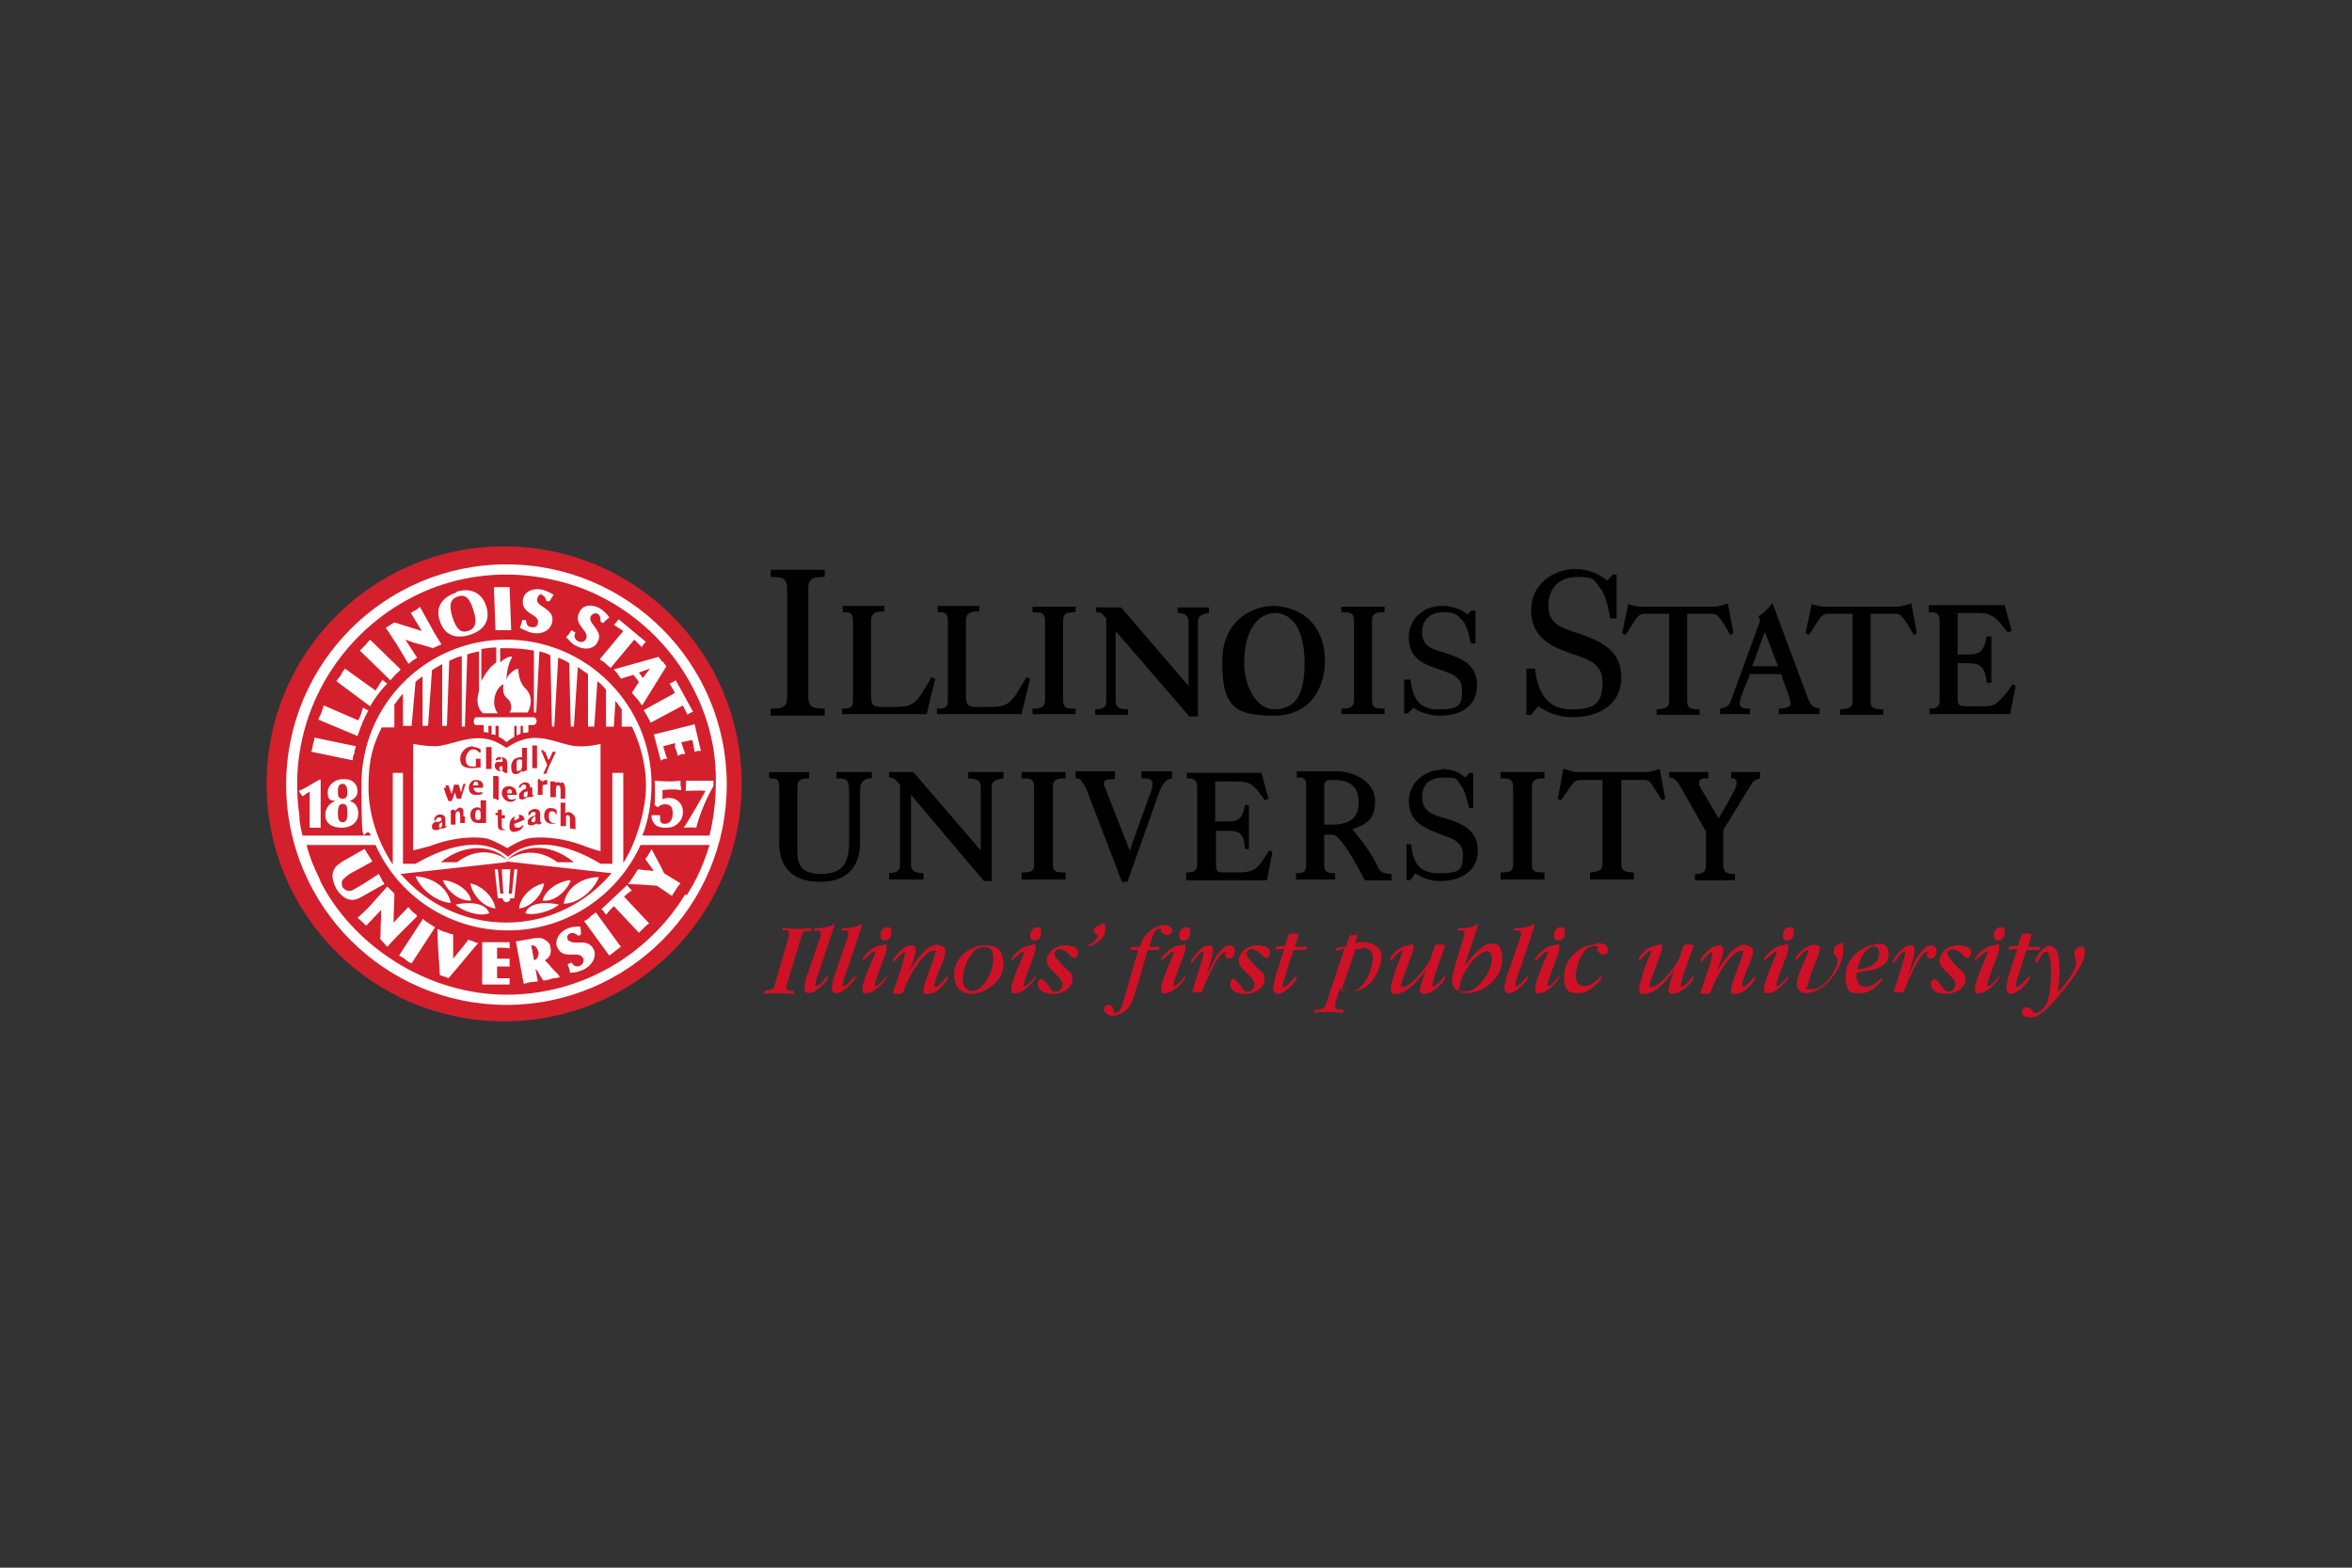
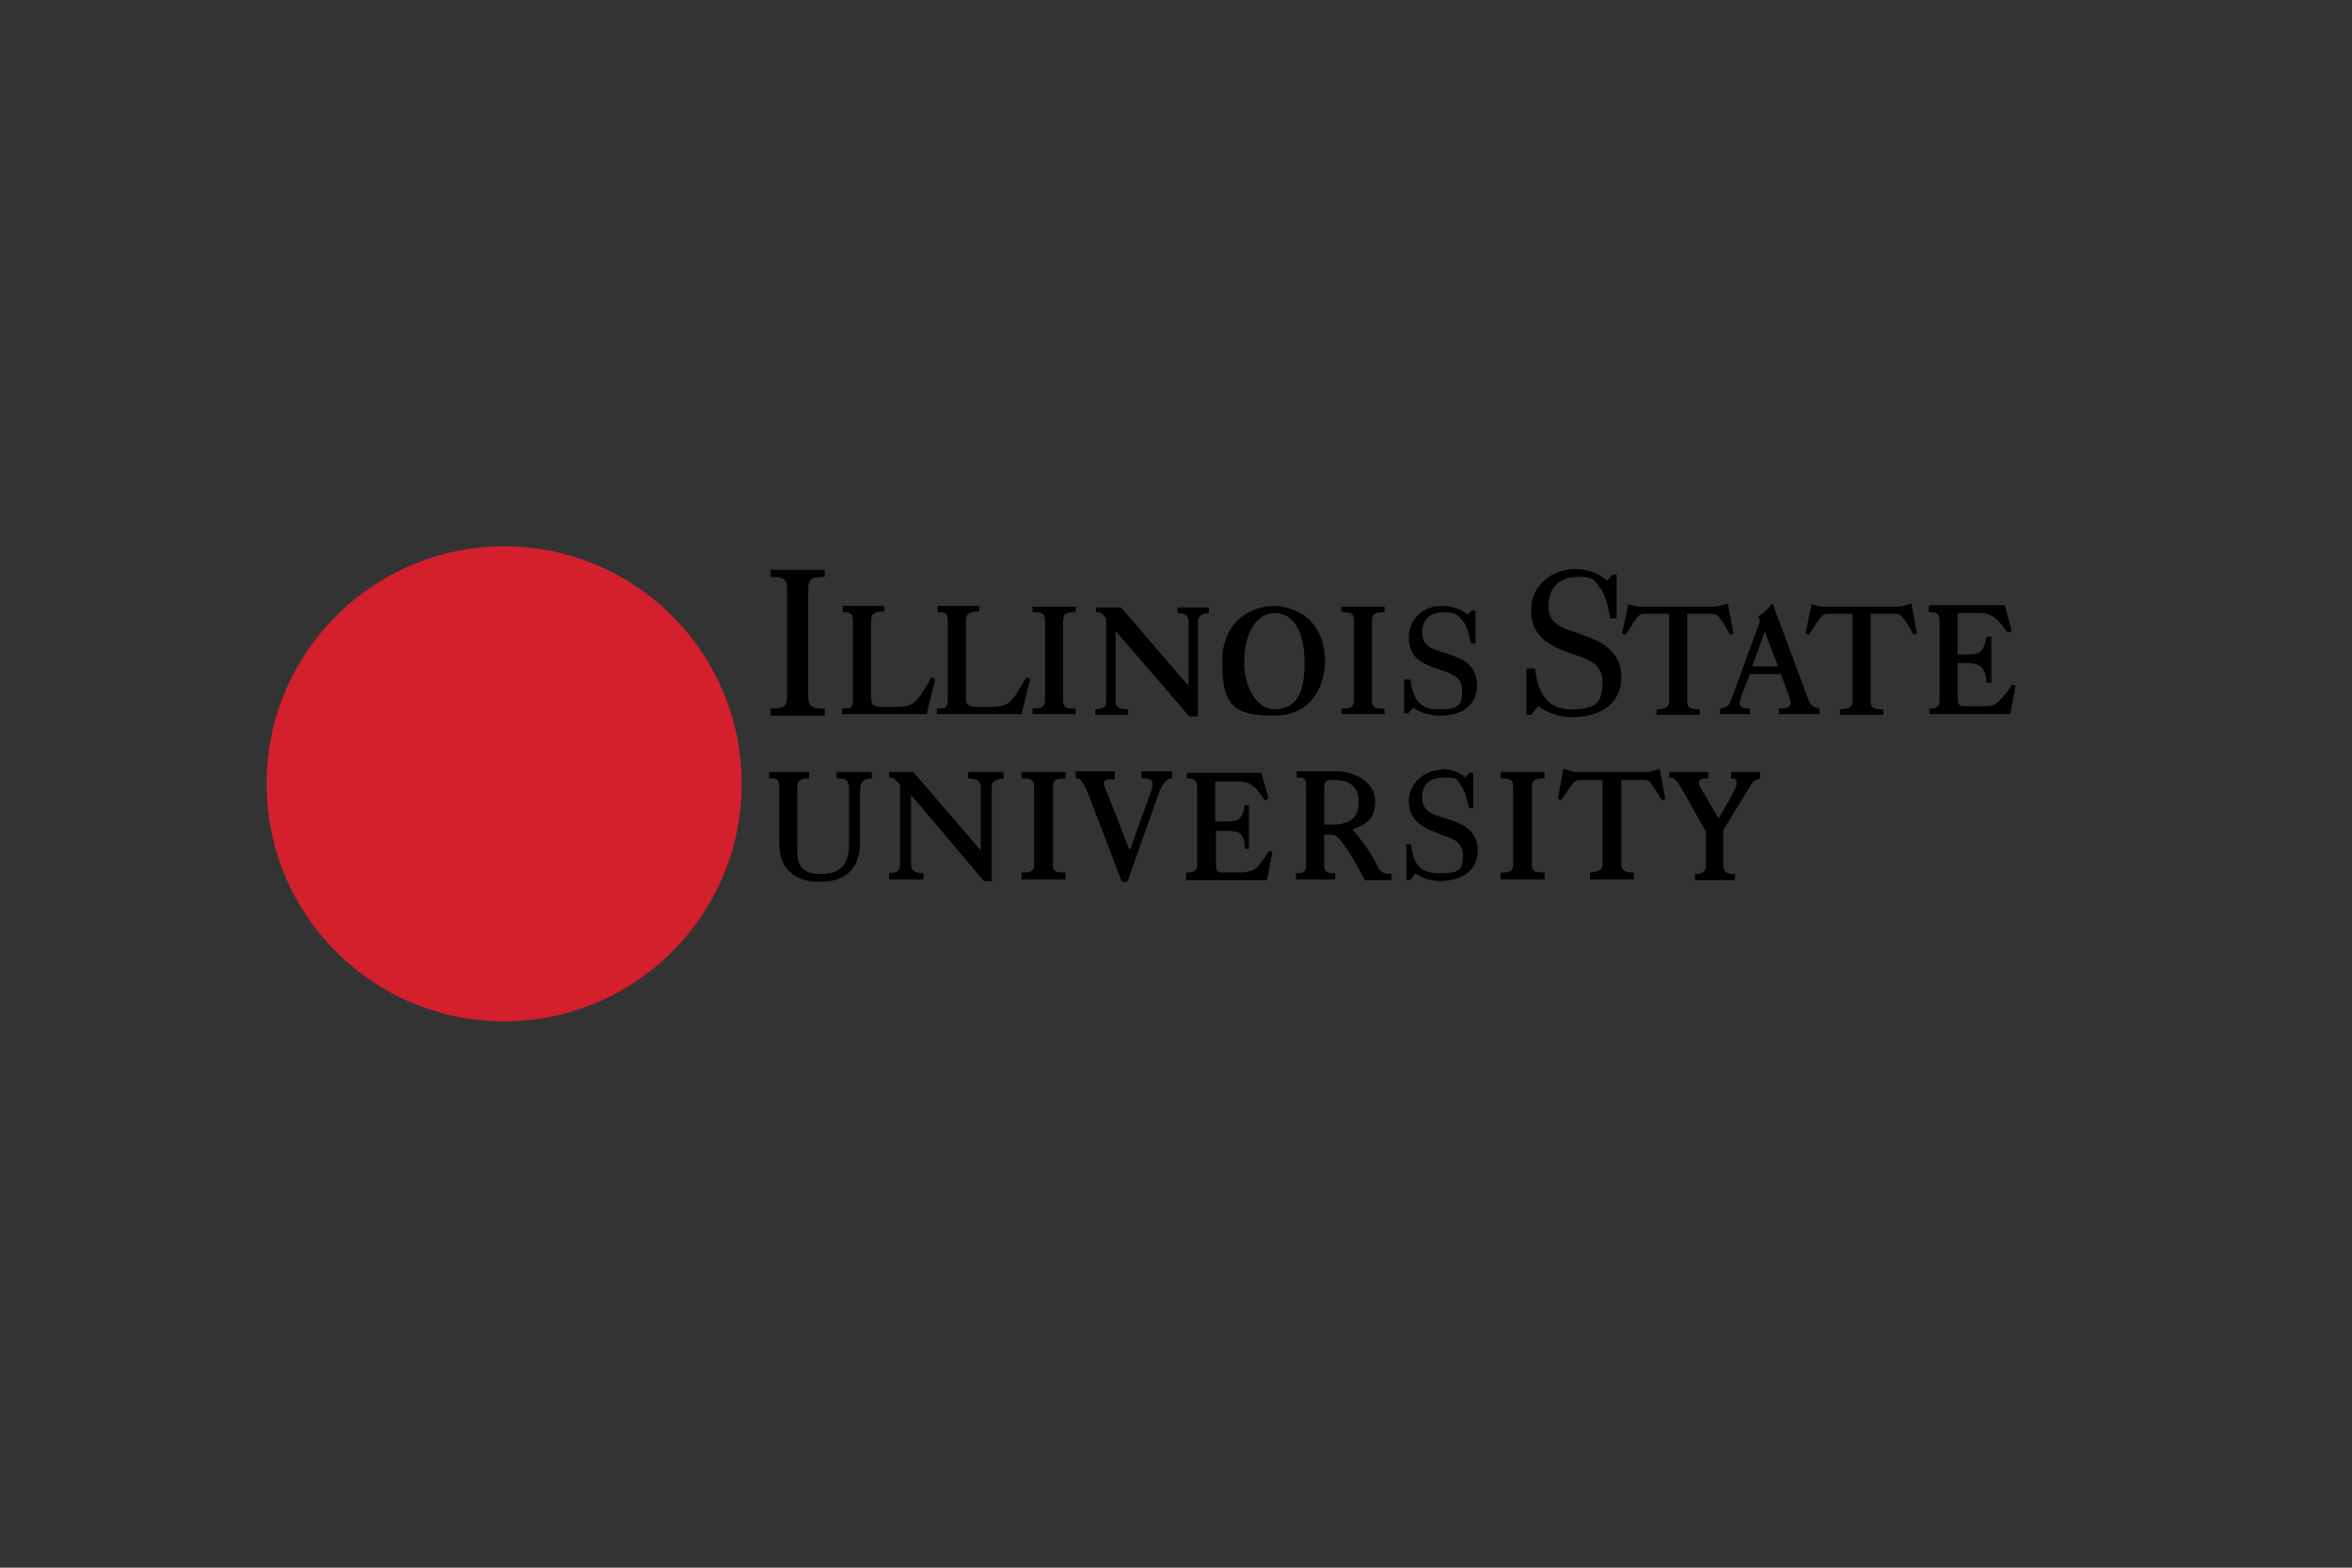
<svg xmlns="http://www.w3.org/2000/svg" id="Layer_1" viewBox="0 0 300 200">
  <rect x="0" y="0" width="300" height="200" fill="#333333" stroke="none" />
  <defs>
    <style>      .st0 {        fill: #ce1126;        fill-rule: evenodd;      }      .st1 {        fill: #d41f2d;      }      .st2 {        fill: #fff;      }    </style>
  </defs>
  <circle class="st1" cx="64.3" cy="100" r="30.3" />
-   <path class="st2" d="M84.5,84.5c0,0-.4-.6-.5-.7l-5.7,1.6c0,.1.5.5.5.6s.3.4.4.6c.5-.2,1-.3,1.6-.5l.7.9c-.4.6-.6.9-.9,1.4.2.2.5.6.7.8.2.2.4.6.6.8l3.1-5c0,0-.5-.6-.5-.7ZM82,86.5l-.5-.7,1.4-.5-.9,1.2ZM53.9,117.3l-3,4.6c.3.2.6.3.8.5s.5.4.8.5l3-4.6c-.3-.2-.5-.3-.8-.5-.3-.2-.6-.4-.8-.6ZM53.1,116.7s-.4-.3-.5-.4c0,0-.5-.5-.5-.6l-1.9,2c0-1.7.1-2,.1-3.7l-.9-.9c-.7.8-1.1,1.2-1.7,1.9-.5.6-1.1,1.2-2.1,2.1,0,0,.5.4.6.5,0,0,.4.4.5.5l1.9-2v1.2c-.1.8,0,1.6-.1,2.5l.9,1c.7-.8,1.3-1.4,1.8-1.9.6-.6,1.3-1.3,2-2ZM49,112.7c0,0-.3-.4-.3-.5,0,0-.3-.6-.4-.7l-2,1.3c-.4.2-1,.6-1.4.8-.4.1-.8.1-1.2-.4-.1-.3-.1-.4-.1-.6,0-.4.3-.5.6-.8.3-.3.9-.6,1.3-.8l2-1.1c-.1-.2-.4-.6-.5-.8s-.4-.6-.5-.8l-2.8,1.6c-.3.2-.6.4-.8.6-.7.8-.6,1.7,0,2.9.3.5.7.9,1.2,1.2,1,.5,1.7,0,2.4-.4l2.5-1.4ZM69,75.9c.4,0,.6.4.7.8h.4c.1-.2.4-.6.5-.8-.2-.2-1-.6-1.6-.7-1.2-.2-2.2.4-2.3,1.3-.3,1.9,2.2,1.8,1.9,3,0,.4-.4.6-.8.5-.4,0-.7-.3-.7-.9h-.5c0,.3-.2.7-.3,1,0,0,.6.3,1.1.5,1.4.5,2.7,0,3-1.1.5-1.8-1.8-2-1.9-2.9,0-.3.2-.9.7-.8ZM64,74.9c-.3,0-.6,0-1,0l.2,5.5c.3,0,.6,0,1,0,.3,0,.6,0,1,0l-.2-5.5c-.3,0-.6,0-1,0ZM81.8,82.6c0,0,.2-.3.3-.4,0,0,.2-.3.3-.3l-3.5-2.9c0,0-.2.3-.3.4-.1.1-.3.3-.3.3.5.4.5.3,1.2.8l-3,3.6c.2.2.5.3.7.5.2.2.4.4.7.6l3-3.6c.5.5.5.5,1,1ZM59.8,119.8c-.9,1.2-1.1,1.4-2,2.5,0-1.4,0-1.6,0-3.1-.2,0-.8-.2-1-.3-.2,0-.8-.3-1-.4,0,2,.2,3.9.3,5.9.1,0,.5.2.6.2.1,0,.5.2.5.2,1.4-1.6,2.5-3,3.8-4.5-.2,0-.5-.1-.6-.2-.1,0-.5-.2-.7-.2ZM75.3,78.8c0-.3.5-.7.9-.5.4.2.4.6.4,1l.3.2c.2-.2.5-.5.8-.7,0-.2-.7-.9-1.2-1.2-1.1-.6-2.2-.4-2.6.5-.9,1.7,1.5,2.4.8,3.5-.2.3-.5.4-1,.2-.3-.2-.6-.6-.3-1.1l-.5-.3c-.2.3-.4.6-.7.9,0,0,.5.5.8.8,1.2.9,2.6.8,3.1,0,1.1-1.5-1-2.4-.8-3.3ZM58.2,75.6c-1.9.6-2.7,2-2.1,3.6.5,1.7,1.9,2.4,3.8,1.8,1.9-.6,2.7-1.9,2.1-3.7-.5-1.6-1.9-2.4-3.8-1.8ZM59.7,80.5c-.9.3-1.5-.2-2-1.8-.5-1.6-.2-2.3.7-2.6.9-.3,1.5.1,2,1.8.5,1.6.2,2.3-.7,2.6ZM80.6,113.6c0,0-.2-.2-.3-.3,0,0-.3-.3-.3-.4l-3.3,3.1c0,0,.3.2.3.3,0,0,.2.3.3.4.4-.5.4-.5,1-1.1l3.2,3.4c.2-.2.4-.4.6-.6.2-.2.4-.4.7-.6l-3.2-3.4c.5-.5.5-.4,1.1-.9ZM91,99.6s-2.5,0-3.5,0c0,.2,0,.4,0,.6,0,.4-.1.8,0,.7,1,0,1.5-.1,2.5,0,0,0,0,0,0,0,0,0-2.5,4.4-2.8,4.7h0c.9-.1,1.6,0,1.6,0,.2-.8.9-3.1,2.2-5.3v-.7ZM85.5,101.8c-.3,0-.8,0-1,.2h0s0-1.2,0-1.2c0,0,1.3-.2,2.3,0,.2,0,0-.5,0-.6s0-.7,0-.6c-1.3.2-3.1,0-3.3,0,0,0,.1.9,0,3.1l.4.3c.2-.2.5-.4.9-.4s.6.1.8.3c.2.3.2.6.2.9,0,.7-.3,1.3-1,1.3s-.6-.5-.6-1.1h-1.1c0,.3,0,.6.3,1,.3.5,1,.6,1.4.6.7,0,1.2-.1,1.6-.5.5-.4.7-.9.7-1.5,0-.5-.1-.9-.5-1.3-.4-.4-.9-.5-1.2-.5ZM44.6,102.2h0c.5-.2,1-.6,1-1.2s-.2-1-.6-1.3c-.4-.3-.8-.3-1.3-.3-.9,0-1.9.7-1.9,1.7s.4,1,1,1.1h0c-.8.2-1.3,1-1.3,1.7s.2,1,.6,1.3c.4.3,1,.4,1.5.4,1.2,0,2.1-.7,2.1-1.8,0-.7-.3-1.5-1.2-1.6ZM43.7,100c.5,0,.6.6.6,1s0,.9-.6.9-.6-.5-.6-.9c0-.4,0-1,.6-1ZM43.7,104.9c-.6,0-.6-.7-.6-1.1s0-1.1.4-1.2c.3-.1.6,0,.7.2.1.2.1.8.1,1,0,.4,0,1.1-.6,1.1ZM81.3,111s-.2.4-.5.8c-.3.5-.7,1-.7,1,1.3,0,2.4.1,3.7.2l1.9,1.3c.1-.2.4-.6.5-.8.1-.2.4-.6.6-.8l-2.1-1.3c-.5-1.1-1-1.9-1.6-3.1,0,.1-.3.6-.4.7,0,.1-.3.5-.4.6l1.1,1.5c-.2,0-1.4-.1-2-.2ZM71.2,124.3c-.7-.6-1-1.1-1.7-1.8.6-.3.9-.9.7-1.7,0-.5-.6-.9-1.1-1.1-.4-.1-1.1,0-1.5.1l-1.8.3,1,5.4c.2,0,.7-.2.9-.2.2,0,.7-.1.9-.1l-.3-1.6h0c.3.3.4.5.6.9l.4.6c.3,0,1-.2,1.3-.3.4,0,.8-.1.8-.2,0,0-.3-.4-.3-.4ZM68.1,122.4c-.3-1.7-.4-1.8-.3-1.8.1,0,.5,0,.7.4,0,.1.2.4.2.5,0,.6-.2.9-.6,1ZM84.3,97c.1,0,.3-.1.4-.2.1,0,.3,0,.4,0-.2-.5-.3-.8-.5-1.6l1.5-.4v.6c.2.4.3.7.3,1,.1,0,.4-.1.5-.2,0,0,.4,0,.5,0-.1-.3-.2-.6-.3-.9l-.2-.6,1.4-.3c.2.8.2,1.1.3,1.5.1,0,.3-.1.4-.1,0,0,.3,0,.4,0l-.8-3.4-5.2,1.3.9,3.4ZM75.3,117c-.3.2-.5.4-.8.5l3.2,4.4c.3-.2.6-.4.8-.6.3-.2.5-.4.7-.5l-3.2-4.4c-.3.2-.5.4-.8.6ZM87.6,91.2c0,0,.7-.4.8-.4l-2.2-4c0,0-.7.4-.8.4,0,0,.7,1.2.7,1.2l-4,2.2c.2.3.7,1.2.9,1.6l4.1-2.2s.6,1.2.6,1.2ZM72.6,120.1c-.3-.3-.4-.8.1-1,.4-.2.7,0,1.1.3l.3-.2c0-.3,0-.7-.1-1-.2,0-1.2,0-1.7.3-1.1.5-1.6,1.6-1.2,2.4.8,1.7,2.8.2,3.3,1.4.1.3,0,.7-.4.9-.4.2-.8.1-1.1-.4l-.5.2c.1.4.3.7.3,1.1,0,0,.7,0,1.2-.2,1.4-.4,2.2-1.6,1.9-2.6-.7-1.8-2.6-.6-3.2-1.3ZM61.5,120.2v5.4c0,0,3.5,0,3.5,0,0-.1,0-.3,0-.4s0-.3,0-.4c-.5,0-.8,0-1.6,0v-1.5s.6,0,.6,0c.4,0,.7,0,1,0,0-.1,0-.4,0-.5s0-.4,0-.5c-.3,0-.6,0-1,0h-.6s0-1.4,0-1.4c.8,0,1.1,0,1.6.1,0-.1,0-.3,0-.4,0-.1,0-.3,0-.4h-3.5ZM45.2,96.1c0-.3.1-.6.2-.9l-5.3-1.1c0,.3-.1.6-.2.9,0,.3-.1.6-.2.9l5.3,1.1c0-.3,0-.6.2-.9ZM67,116.5c1.1.4,3.4-.3,4.3-1.1-1.4-.3-3.8-.4-4.3,1.1ZM72.8,112.3c-1.1,0-3.2,1-3.6,2.6,1.9.2,3.4-1.8,3.6-2.6ZM58.1,115.4c.9.9,3.2,1.6,4.3,1.1-.5-1.5-2.9-1.4-4.3-1.1ZM76.4,111.9c-1.9,0-4.1,1.1-4.5,3.4,2.3-.1,4-2.1,4.5-3.4ZM67,101c-.1,0-.2.2-.2.5,0,.1,0,.2.2.2.2,0,.3-.2.3-.4,0-.5,0-.4-.3-.2ZM54.7,108c3.2-1.3,6.3-1.3,7.5-1,1.2.4,2.5,1.2,2.5,1.2,0,0,1.4-.9,2.5-1.2,1.2-.3,4.3-.3,7.5,1,.8.3,1.9.6,1.9.6v-13.7s-1.5.4-2.9.3c-1.8,0-4.5-1.7-7.1-.8-1,.3-1.8.9-2,1-.2-.1-1-.7-2-1-2.6-.8-5.3.8-7.1.8-1.4,0-2.8-.3-2.8-.3v13.6s1.1-.3,1.9-.5ZM64.5,105.9c-.1,0-.3,0-.5,0-.4,0-.5-.3-.5-.7v-1.2h-.3c0-.2,0-.2,0-.3h.3s0-.4,0-.4c-.1,0,.5,0,.5,0v.7h.4c0,.2,0,.3,0,.4h-.4c0,0,0,.9,0,.9,0,.4.1.5.4.5v.2ZM66.8,104.6c-.6.3-.7.3-1.2.5,0,0-.1.5.4.5s.6-.3.7-.4v.3c-.2.3-.4.5-.9.6-.7.2-.9-.4-.8-.9,0-.5.3-1,1-1.2.7-.2.9.3.9.7ZM68.6,105.1c-.1,0-.3,0-.3,0,0,0,0,0,0,0,0,0-.2.2-.5.2-.5,0-.5-.2-.5-.4,0-.4.3-.6.7-.8,0,0,.2,0,.3-.1,0,0,0,0,0-.2,0-.2,0-.2-.3-.2-.3,0-.4.3-.4.4h-.2c0-.1,0-.2,0-.3,0-.1.4-.5.8-.5.4,0,.7.2.7.6h0c0,0,0,.9,0,.9,0,.1,0,.2.2.2h0c0,.1-.2.3-.5.3ZM71,105c-.1,0-.4.1-.6.1-.6,0-1-.4-1-1s.3-1.1.9-1c.3,0,.6.1.7.3v.5s-.1,0-.1,0c0-.1-.1-.4-.5-.4s-.4.4-.4.7c0,.4.2.7.5.8.2,0,.4,0,.5,0v.2ZM72.2,103.7c0,0,0,0,0,0s0-.1.3-.1c.3,0,.5.2.7.4.1.2.2.3.2.5v1.3c-.1,0-.2,0-.4-.1,0,0-.2,0-.3,0v-.9c0-.4,0-.8-.3-.8-.3,0-.2.3-.2.5v.9c-.1,0-.3,0-.4,0s-.2,0-.3,0v-3c.1,0,.2,0,.3,0,0,0,.2,0,.3,0,0,.2,0,1.2,0,1.3ZM71.7,99.8c.2,0,.4.4.4.9v1.2c0,0-.2,0-.3,0,0,0-.2,0-.3,0v-.9c0-.4,0-.8-.3-.8-.3,0-.3.4-.3.6v.9c-.1,0-.3,0-.4,0,0,0-.2,0-.3,0,0-.4,0-1.2,0-2,0,0,.2,0,.3,0,.2,0,0,0,.3,0v.2c.1-.1.3-.2.8,0ZM69.3,95.9c0,0,.3,0,.3,0,0,.3.3.9.3.9,0,.1,0,.2.2,0l.4-.9c0,0,.1,0,.1,0,0,0,.2,0,.3,0l-.5,1.1c-.3.6-.5,1-.7,1.7,0,0-.2,0-.2,0s-.2,0-.2,0l.5-1.1-.8-1.9c0,0,.3,0,.4,0ZM68.9,99.6c.1,0,.2,0,.3,0v.3c0,0,0,0,0,0,0-.2.2-.4.6-.4,0,.2,0,.4,0,.6h-.3c-.2,0-.2,0-.3.2,0,.1,0,.3,0,.4v.7c0,0-.2,0-.3,0-.1,0-.2,0-.3,0v-2c0,0,.2,0,.3,0ZM67.9,95.1c.1,0,.2,0,.3,0s.3,0,.3,0v2.9s-.2,0-.3,0-.2,0-.3,0v-2.9ZM67.9,100.5v.8c0,.3.2.1.2.1h0c0,.1-.1.3-.5.3-.2,0-.3,0-.4,0,0,0,0,0,0,0-.2.2-.3.2-.5.3-.3,0-.5,0-.5-.4,0-.4.1-.5.5-.8,0,0,.3-.2.4-.2,0,0,0-.1,0-.2,0-.2,0-.3-.3-.3-.3,0-.4.3-.4.4h-.2c0-.1,0-.2,0-.2,0-.1.3-.4.7-.5.5,0,.7.2.7.6ZM66.2,96.6c.1,0,.2,0,.4,0,0,0,0,0,0-.1v-1.1c.1,0,.2,0,.3,0,.1,0,.2,0,.3,0v2.9c-.1,0-.2,0-.3.1-.1,0-.2,0-.3.1v-.2c-.2.2-.4.3-.5.4-.2,0-.9.4-.9-.9,0-.6.4-1.1.8-1.1ZM65.9,101.4c-.7,0-1.2,0-1.2,0,0,0,0,.6.5.6.3,0,.5,0,.6-.2,0,0,0,0,0,0,0,.1,0,.2-.1.3,0,0-.3.2-.6.2-.6,0-1.1-.6-1.1-1.1,0-.6.4-.9.9-.9.6,0,1,.4,1,1ZM63.9,96.9c-.2,0-.4,0-.5.1h-.2c0-.3.4-.5.7-.4.7,0,.8.5.8.8v1c0,.1,0,.2.2.2,0,0,0,0,0,0-.3,0-.4,0-.5,0,0,0-.2-.1-.2-.2,0,0,0,0-.1,0,0,0-.1,0-.3,0-.3,0-.7-.3-.7-.7,0-.3.1-.4.3-.5.1,0,.3,0,.5,0,0,0,.2,0,.2,0,0,0,0-.1,0-.2,0-.2,0-.3-.2-.4ZM63,99c.1,0,.2,0,.3,0s.2,0,.3.1c0,1.3,0,1.6,0,3,0,0-.3-.1-.4-.2,0,0-.3,0-.3,0,0-1.4,0-1.6,0-2.9,0,0,0,0,0,0ZM59.3,104.2v.8c-.1,0-.2,0-.3,0-.1,0-.2,0-.3,0v-.7c0-.4,0-.8-.3-.8s-.3.4-.3.7v1c-.1,0-.2,0-.3,0-.1,0-.1,0-.3,0v-1.8s.1,0,.2-.1c0,0,.2,0,.3,0v.2c.4-.4.6-.6.9-.4.3.1.2.5.2,1ZM62,95.3c0,0,.2,0,.3,0s.2,0,.4,0c0,.9,0,2.2,0,2.8-.2,0-.2,0-.4,0,0,0-.2,0-.3,0,0-.6,0-2,0-2.9ZM62,102.2v2.8c-.2,0-.2,0-.3,0-.1,0-.2,0-.3,0,0,0,0,0,0,0,0,0,0,0,0,0,0,0-.2,0-.3,0-.3,0-1.1,0-1.1-1.1,0-.7.6-.9.8-.9s.4,0,.5.2c0,0,0,0,0,0v-1.1s0,0,.1,0c0,0,.2,0,.3,0,0,0,0,0,.3,0ZM61.6,100.5c-.4,0-.9,0-1.2,0,0,0,0,0,0,0,0,.3.2.5.5.6.2,0,.5,0,.6-.1v.3c-.2,0-.2.1-.4.1-.2,0-.4,0-.5,0-.6,0-.8-.5-.8-.9s.3-1,.9-1c.8,0,1,.5.9,1ZM60.4,95.3c.3,0,.6.1.9.3v.4c-.1,0-.1,0-.2,0-.1-.2-.4-.4-.8-.4s-.9.6-.9,1.3c0,.7.4.9.9.9s.3,0,.4-.1v-.9c0,0,.2,0,.3,0,.2,0,.2,0,.3,0v1.1c-.1,0-.7.1-1.1.1-1.1,0-1.5-.4-1.5-1.2,0-.9.8-1.6,1.6-1.6ZM56.8,100.2c.2,0,.3,0,.4,0l.4,1.1c0,0,0,0,0,0,.1-.4.2-.6.3-1.2,0,0,.2,0,.3,0,.2,0,.2,0,.3,0l.3,1s0,0,0,0c.1-.4.3-1.1.3-1.1,0,0,.1,0,.2,0,0,0,.1,0,.1,0-.2.5-.4,1.2-.6,1.9h-.5c0,.1-.3-.8-.3-.8,0,0,0,0,0,0-.1.4-.2.7-.4,1.1h-.4c-.2-.5-.4-1-.6-1.7,0,0,.1,0,.3,0ZM55.9,104.9s.3-.2.4-.2c0,0,0-.1,0-.2,0-.2,0-.2-.3-.2-.3,0-.4.2-.4.4h-.2c0-.1,0-.2,0-.3,0-.1.3-.5.7-.5.4,0,.7.2.7.6v.8c0,.3.2.1.2,0h0c0,.2-.1.3-.5.4-.2,0-.3,0-.4,0,0,0,0,0,0,0-.1.2-.3.2-.5.2-.3,0-.5-.1-.5-.4,0-.3,0-.5.6-.7ZM68,104.3c0,0-.2.2-.2.4,0,.1,0,.2.2.2.2,0,.3-.2.3-.4,0-.3,0-.4-.2-.3ZM60.1,114.9c-.3-1.6-2.5-2.6-3.6-2.6.2.8,1.7,2.7,3.6,2.6ZM57.5,115.2c-.5-2.3-2.7-3.3-4.5-3.4.5,1.3,2.3,3.2,4.5,3.4ZM63.2,115.9c-.3-1.7-2-3-3.2-3.2.2,1.3,1.5,3,3.2,3.2ZM64.1,114.6c0,.2.2.5.5.5s.5-.3.5-.5h.5l.4-3.7h-.4l-.3,3.1h-.4l.2-3.1h-1.1l.2,3.1h-.4l-.3-3.1h-.4l.4,3.7h.5ZM69.4,112.7c-1.3.2-3,1.5-3.2,3.2,1.7-.2,3-1.9,3.2-3.2ZM66.1,98.3c0,0,0,0,.2,0,.1,0,.2-.1.2-.2,0,0,.1-.3.1-.5,0-.2,0-.4,0-.5,0,0,0-.2-.2-.2-.1,0-.2,0-.3,0,0,0-.1.1-.2.2,0,.1,0,.2,0,.4,0,.3,0,.4,0,.7,0,.1,0,.2.2.2ZM56.1,105.6c.2,0,.3-.2.3-.4,0-.4,0-.4-.2-.2-.1,0-.2.2-.2.4,0,.1,0,.2.2.2ZM40.9,99.4c-.2,0-1.9,1.2-2.8,1.5h0c.1.2.5.7.5.7.3-.2.5-.4.9-.6v4.6c.2,0,.6,0,.7,0s.5,0,.7,0c0,0,0-6,0-6.1,0,0,0,0-.1,0ZM61.2,92.5h.5s0,.9,0,.9c.2,0,.4,0,.6.1v-.9h.4v1.1c.2,0,.4,0,.5.1v-1.2h.4v1.4c.7.3,1,.7,1,.7,0,0,.3-.3,1-.7v-1.4h.3v1.2c.2,0,.3-.1.5-.2v-1h.3v.9c.2,0,.4,0,.7-.1v-.9c0,0,.6,0,.6,0,.6,0,.6-1,0-1h-7.2c-.5,0-.5,1.1,0,1ZM46.3,90.3c-.3.8-.1.6-.6,1.6l-4.4-1.9c-.1.3-.2.6-.3.9-.1.3-.3.6-.4.9l5,2.1c.4-1.2.8-2.2,1.4-3.3,0,0-.2,0-.3-.1,0,0-.2-.1-.3-.2ZM65.9,104c-.3,0-.3.4-.3.5,0,.2,0,.2.2.1,0,0,.4-.2.4-.2,0-.3,0-.6-.3-.5ZM48.8,86.7c-.5.7-.3.5-.9,1.4l-3.9-2.8c-.2.3-.4.5-.5.8-.2.3-.4.5-.6.8l4.3,3.2c.6-1,1.3-2,2.2-2.9,0,0-.2-.1-.3-.2,0,0-.2-.2-.3-.2ZM46.6,82.3c-.2.2-.5.5-.7.7l3.9,3.8c.2-.2.4-.5.6-.7.2-.2.5-.4.7-.7l-3.9-3.8c-.2.2-.4.5-.6.7ZM63.9,97.7c0,0-.3.2-.2.4,0,.1.1.2.2.3.1,0,.2,0,.2-.3s0-.4-.2-.3ZM64.8,101.2h.5s0,0,0,0c0-.2,0-.5-.3-.5s-.3.3-.3.5c0,0,0,0,0,0ZM61,103.3c-.4,0-.4.6-.4.8s0,.5.4.5c.4,0,.3-.4.3-.7,0-.3,0-.6-.4-.6ZM60.4,100.2s0,0,0,0h.6s0,0,0,0c0-.1,0-.5-.3-.5s-.3.3-.4.5ZM53.6,77.4s-.4.3-.5.4c0,0-.6.3-.7.4l1.4,2.3c-1.6-.5-1.9-.6-3.5-1.1l-1.1.7c.6.8.9,1.4,1.4,2.1.6,1,.8,1.3,1.5,2.5,0,0,.5-.4.5-.4,0,0,.5-.3.6-.4l-1.5-2.3,1.1.4c.8.2,1.6.4,2.4.7l1.1-.5c-.8-1.3-1-1.6-1.3-2.2-.4-.7-.9-1.6-1.4-2.5ZM64.6,72c-15.5,0-28.1,12.6-28.1,28.1s12.6,28.1,28.1,28.1,28.1-12.6,28.1-28.1-12.6-28.1-28.1-28.1ZM87.4,114.1c-4.7,7.7-13.2,12.8-22.8,12.8s-19-5.7-23.5-14c0,0,0,0,0,0,0-.1-.2-.3-.2-.4,0,0,0-.1-.1-.2,0,0,0,0,0-.1-.7-1.4-1.3-2.8-1.7-4.4h8.8c2.9,6.5,9.4,10.9,16.9,10.9s14-4.5,16.9-10.9h8.8c-.7,2.3-1.6,4.4-2.9,6.4ZM50.3,89.9c.4-.5.7-1,1.1-1.4v4.1h1.1l.5-5.6h0c.3-.3.6-.5.9-.7v6.3h.7l.5-7.1c.4-.3.9-.5,1.3-.8v7.9h.6l.3-8.3c.5-.2,1-.5,1.6-.6v9h.4l.3-9.2c.5-.2,1-.3,1.5-.4v4.9c0,.3-.2.8-.2,1.3,0,.6.2,1.3.7,1.7h1.9c-.9-1.1-.4-3.2.7-3.7,0,.3-.2,1.3.5,1.8.5.4.7,1.3.3,1.8h2.3c.3-.5.9-2-.4-3.2-.8-.8-.8-2.4-.8-2.4-.4,0-1.4.8-1.5,1.4,0,0,0-1.7.7-2.8.2-.2-.5-.3-1.5.6v-1.8c.3,0,.6,0,1,0,1.1,0,2.2.1,3.3.3v7.9s.3,0,.3,0l.4-7.8c.5.1,1,.3,1.4.5l.2,9.1h.3l.5-8.8c.5.2,1,.4,1.4.7l.2,8.1h.4l.5-7.6c.4.3.9.6,1.3.9v6.7h.8l.4-5.8c.4.3.8.7,1.1,1.1v4.7h1l.2-3.3c.3.4.5.7.8,1.1v2.2s1.3,0,1.3,0c1.1,2.3,1.8,4.9,1.8,7.6s-1.1,7-2.9,9.8v-11.5h-1.4v11.6h-1.5c-1.6-1-7.7-4.4-11.8-.9-4.1-3.5-10.2,0-11.8.9h-1.6v-11.6h-1.3v11.7h0c-1.9-2.9-3.1-6.3-3.1-9.9s.6-5.4,1.7-7.6h1.6v-2.7ZM61.4,86.9v-4.1c.6-.1,1.3-.2,1.9-.2v1.9c-.2.2-.5.4-.7.6,0,0-.8.9-1.2,1.8ZM64.7,109.7s0,0,0,0c-.2-.1-3-2.3-6.4.3h-2.1c3.3-2.6,6.8-2.1,8.5-.3,1.8-1.8,5.2-2.4,8.5.3h-2.1c-3.4-2.5-6.2-.4-6.4-.3,0,0,0,0,0,0ZM64.6,109.9l13.4,1.5c-3.2,3.8-8,6.3-13.4,6.3s-10.2-2.4-13.5-6.2h0s13.5-1.5,13.5-1.5ZM81.9,106.7c.8-2,1.2-4.3,1.2-6.6,0-10.2-8.3-18.5-18.5-18.5s-18.5,8.2-18.5,18.5.4,4.6,1.2,6.5h-8.7c-.2-.7-.3-1.3-.4-2,0-.1,0-.2,0-.3,0,0,0-.1,0-.2-.2-1.3-.3-2.6-.3-4,0-10.9,6.6-20.3,15.9-24.5,3.3-1.5,7-2.3,10.8-2.3s8.1.9,11.6,2.6c5.6,2.7,10.1,7.3,12.7,12.9,1.6,3.4,2.5,7.2,2.4,11.2,0,2.3-.3,4.5-.8,6.6h-8.6Z" />
  <g>
-     <path class="st0" d="M106.2,118s0,0-.3.1c-.7.3-1.3.3-1.5.3-.4,0-.6,0-.6.2s0,.1.5.1c0,0,.4,0,.4.3s0,.3-.1.6l-1.5,4.4c-.2.4-.5,1.5-.5,2s.2.7.6.7c.9,0,2.4-1.6,2.4-2s0-.1-.1-.1,0,0-.1,0c-.2.3-.9,1.2-1.3,1.2s-.1,0-.1-.2c0-.3.4-1.6.6-2l1.8-5.4c0-.1,0-.1,0-.2,0-.1-.1-.1-.2-.1h0ZM109.7,118s0,0-.3.1c-.7.3-1.3.3-1.5.3-.4,0-.6,0-.6.2s0,.1.5.1c0,0,.4,0,.4.3s0,.3-.1.6l-1.5,4.4c-.2.4-.5,1.5-.5,2s.2.7.6.7c.9,0,2.4-1.6,2.4-2s0-.1-.1-.1,0,0-.1,0c-.2.3-.9,1.2-1.3,1.2s-.1,0-.1-.2c0-.3.4-1.6.6-2l1.8-5.4c0-.1,0-.1,0-.2,0-.1-.1-.1-.2-.1h0ZM148.6,118c-.8,0-1.7.5-2.2,1-.6.5-.8,1.2-1,1.8h-1c-.2,0-.2.3-.2.3,0,0,0,.1,0,.1h1c-.8,2.6-1,3.4-1.8,6.2-.2.6-.5,1.8-1,1.8s-.3-.3-.4-.4c0-.3-.2-.6-.6-.6s-.6.3-.6.6.5.8,1.1.8,1.1-.3,1.6-.6c.8-.7,1-1.1,2.4-6.1l.5-1.7h1.3c.1,0,.2-.3.2-.3s0-.1,0-.1h-1.3c.2-.7.6-2.3,1.2-2.3s.2.1.3.3c.3.5.7.5.8.5.3,0,.6-.2.6-.6s-.4-.7-1-.7h0ZM188.4,118c0,0-.1,0-.2,0-.5.3-1,.4-1.6.4s-.7,0-.7.2.1.1.2.1.4,0,.4,0c.2,0,.3.1.3.3s-.1.7-.2.9l-.9,2.9c-.2.7-.5,1.6-.5,2.2,0,1.4,1.2,1.7,1.8,1.7,2.2,0,4.6-1.9,4.6-4.2s-.8-2.1-1.6-2.1-2.1,1.4-3.2,2.8h0c.2-.6,1.7-5,1.7-5.2s0-.2-.1-.2h0ZM195.5,118s0,0-.3.1c-.7.3-1.3.3-1.5.3-.4,0-.6,0-.6.2s0,.1.5.1c0,0,.4,0,.4.3s0,.3-.1.6l-1.5,4.4c-.2.4-.5,1.5-.5,2s.2.7.6.7c.9,0,2.4-1.6,2.4-2s0-.1-.1-.1,0,0-.1,0c-.2.3-.9,1.2-1.3,1.2s-.1,0-.1-.2c0-.3.4-1.6.6-2l1.8-5.4c0-.1,0-.1,0-.2,0-.1-.1-.1-.2-.1h0ZM140.2,118.1c-.6,0-.7.6-.7.6,0,.2,0,.3.3.4.1.1.2.2.2.3,0,.3-.4.8-1.1,1.1,0,0-.1,0-.1.1s0,.1.2.1c.3,0,2-.9,2-2.1s-.3-.7-.7-.7h0ZM100.1,118.3c-.2,0-.3,0-.3.2s0,.2.4.2.4,0,.4.3,0,.4,0,.5l-1.8,6.2c-.1.5-.4.5-.6.6-.5,0-.7,0-.7.3s.2.2.2.2c.2,0,.7-.1,1.6-.1s1.5.1,1.8.1.2,0,.2-.2,0-.2-.4-.2c0,0-.6,0-.6-.4s0-.3.1-.5l1.8-6c.2-.7.4-.7,1-.7.2,0,.3,0,.3-.2s0-.2-.2-.2c-.3,0-.4.1-1.4.1s-1.6-.1-1.7-.1h0ZM113.1,118.3c-.5,0-.8.6-.8,1s.1.7.6.7.8-.5.8-1,0-.7-.5-.7ZM132.2,118.3c-.5,0-.8.6-.8,1s.1.7.6.7.8-.5.8-1,0-.7-.5-.7h0ZM151.2,118.3c-.5,0-.8.6-.8,1s.1.7.6.7.8-.5.8-1,0-.7-.5-.7ZM199,118.3c-.5,0-.8.6-.8,1s.1.7.6.7.8-.5.8-1,0-.7-.5-.7h0ZM228.2,118.3c-.5,0-.8.6-.8,1s.1.7.6.7.8-.5.8-1,0-.7-.5-.7h0ZM255.1,118.3c-.5,0-.8.6-.8,1s.1.7.6.7.8-.5.8-1,0-.7-.5-.7ZM165.4,119.1c-.2,0-.7,0-.9,0-.2,0-.5,1.3-.6,1.6h-.6c-.4,0-.6,0-.6.3s.1.1.3.1h.8c-.4,1.3-1,2.9-1.2,3.8,0,.3-.2.7-.2,1.1s.3.8.5.8c1.1,0,2.5-1.7,2.5-2.1s0-.1-.1-.1-.1,0-.2.1c-.4.6-1.1,1.2-1.3,1.2s-.2,0-.2-.2.2-.8.3-1.1c.6-2,.6-2,1.1-3.4h1.3c.1,0,.4,0,.4-.3s0-.1-.1-.1h-1.4c0,0,0-.2,0-.2l.2-.5c0-.1.2-.7.2-.8,0-.2-.1-.2-.3-.2h0ZM258.9,119.1c-.2,0-.7,0-.9,0-.2,0-.5,1.3-.6,1.6h-.6c-.4,0-.6,0-.6.3s.1.1.3.1h.8c-.4,1.3-1,2.9-1.2,3.8,0,.3-.2.7-.2,1.1s.3.8.5.8c1.1,0,2.5-1.7,2.5-2.1s0-.1-.1-.1-.1,0-.2.1c-.4.6-1.1,1.2-1.3,1.2s-.2,0-.2-.2.2-.8.3-1.1c.6-2,.6-2,1.1-3.4h1.3c.1,0,.4,0,.4-.3s0-.1-.1-.1h-1.4c0,0,0-.2,0-.2l.2-.5c0-.1.2-.7.2-.8,0-.2-.1-.2-.3-.2h0ZM173.2,119.3c-.9,0-.9,0-1,0,0,0-.2.4-.4,1.1v.3c-1.2.2-1.4.2-1.4.4s0,.1.1.1,0,0,.1,0c.1,0,.6-.1.9-.2l-2.3,6.9c-.2.6-.4.9-1,.9-.3,0-.6,0-.6.3s0,.1.1.1.6-.1,1.7-.1,1.7.1,1.7.1c.1,0,.3,0,.3-.2s-.2-.2-.6-.2c-.2,0-.5,0-.5-.4s0-.2,0-.4l.6-1.9c.2.2.5.4,1.3.4,2.8,0,4-3,4-4.5s-1.7-1.8-2.2-1.8-.9,0-1.2.1c0,0,.4-1,.4-1.2s0-.1-.2-.1h0ZM119.7,120.5c-1.6,0-2.8,2-3.7,3.4h0s.2-.5.2-.5c.2-.6.6-1.6.6-2.2s-.3-.6-.5-.6c-1.2,0-2.4,1.7-2.4,1.9s0,.2.1.2c.1,0,1-1.2,1.3-1.2s.1,0,.1.2c0,.8-1.5,4.8-1.5,4.9,0,.2.2.2.3.2.8,0,.9,0,1.1-.5.9-2.5,2.8-5,3.7-5s.3,0,.3.3c0,.4-1.5,3.9-1.5,4.6s0,.6.6.6c1.2,0,2.5-1.8,2.5-2s0-.2-.1-.2,0,0-.3.3c-.4.5-.9,1-1.1,1s-.2-.1-.2-.2c0-.4.4-1.5.8-2.4.4-1,.6-1.5.6-1.9,0-.8-.8-.8-1-.8h0ZM222.7,120.5c-1.6,0-2.8,2-3.7,3.4h0s.2-.5.2-.5c.2-.6.6-1.6.6-2.2s-.3-.6-.5-.6c-1.2,0-2.4,1.7-2.4,1.9s0,.2.1.2c.1,0,1-1.2,1.3-1.2s.1,0,.1.2c0,.8-1.5,4.8-1.5,4.9,0,.2.2.2.3.2.8,0,.9,0,1.1-.5.9-2.5,2.8-5,3.7-5s.3,0,.3.3c0,.4-1.5,3.9-1.5,4.6s0,.6.6.6c1.2,0,2.5-1.8,2.5-2s0-.2-.1-.2,0,0-.3.3c-.4.5-.9,1-1.1,1s-.2-.1-.2-.2c0-.4.4-1.5.8-2.4.4-1,.6-1.5.6-1.9,0-.8-.8-.8-.9-.8h0ZM231.5,120.5c-1.2,0-2.5,1.5-2.5,1.8s0,.1.1.1.2-.1.2-.1c.4-.5,1-1.1,1.2-1.1s.1,0,.1.2-.4,1-.5,1.3c-.7,1.6-.9,2.2-.9,2.9s.6,1.1,1.1,1.1c2.5,0,4.8-3.4,4.8-5.3s-.3-.9-.6-.9-.6.3-.6.8,0,.4.2.6c.2.3.3.4.3.6,0,1-1.6,3.7-3.2,3.7s-.6-.2-.6-.5c0-.8,1.5-4,1.5-4.6s0-.5-.6-.5h0ZM239.3,120.5c-1.4,0-3.9,1.5-3.9,4s1,2.2,2,2.2c1.4,0,2.7-1.6,2.7-1.8s0-.1-.1-.1,0,0-.4.3c-.8.8-1.5.8-1.7.8s-1.1-.1-1.1-1.4,0-.2,0-.4l1.6-.3c.5,0,2.5-.5,2.5-2s-.9-1.4-1.7-1.4h0ZM203.6,120.5c-2.3,0-4.1,2-4.1,4.1s.8,2.1,2,2.1,2.8-1.7,2.8-2,0-.1-.1-.1,0,0-.1,0c-.3.4-1.1,1.2-2,1.2s-1.1-.6-1.1-1.3c0-1.5,1-3.8,2.2-3.8s.4.2.5.4c0,.2.4.7.8.7s.6-.2.6-.6-.2-.9-1.5-.9h0ZM112.5,120.6c-1.2,0-2.5,1.5-2.5,1.8s0,.1.1.1,1.1-1.1,1.4-1.1.1.1.1.1c0,.1,0,.3-.2.6-.4,1-1.4,3.2-1.4,4s.1.6.6.6c1,0,2.5-1.7,2.5-2s0-.1-.1-.1-.1,0-.1.1c-.1.2-.9,1.1-1.2,1.1s-.1,0-.1-.2c0-.7,1.5-3.9,1.5-4.6s0-.5-.4-.5h0ZM131.5,120.6c-1.2,0-2.5,1.5-2.5,1.8s0,.1.1.1,1.1-1.1,1.4-1.1.1.1.1.1c0,.1,0,.3-.2.6-.4,1-1.4,3.2-1.4,4s.1.6.6.6c1,0,2.5-1.7,2.5-2s0-.1-.1-.1-.1,0-.1.1c-.1.2-.9,1.1-1.2,1.1s-.1,0-.1-.2c0-.7,1.5-3.9,1.5-4.6s0-.5-.4-.5ZM150.6,120.6c-1.2,0-2.5,1.5-2.5,1.8s0,.1.1.1,1.1-1.1,1.4-1.1.1.1.1.1c0,.1,0,.3-.2.6-.4,1-1.4,3.2-1.4,4s.1.6.6.6c1,0,2.5-1.7,2.5-2s0-.1-.1-.1-.1,0-.1.1c-.1.2-.9,1.1-1.2,1.1s-.1,0-.1-.2c0-.7,1.5-3.9,1.5-4.6s0-.5-.4-.5h0ZM198.3,120.6c-1.2,0-2.5,1.5-2.5,1.8s0,.1.1.1,1.1-1.1,1.4-1.1.1.1.1.1c0,.1,0,.3-.2.6-.4,1-1.4,3.2-1.4,4s.1.6.6.6c1,0,2.5-1.7,2.5-2s0-.1-.1-.1-.1,0-.1.1c-.1.2-.9,1.1-1.2,1.1s-.1,0-.1-.2c0-.7,1.5-3.9,1.5-4.6s0-.5-.4-.5h0ZM227.5,120.6c-1.2,0-2.5,1.5-2.5,1.8s0,.1.1.1,1.1-1.1,1.4-1.1.1.1.1.1c0,.1,0,.3-.2.6-.4,1-1.4,3.2-1.4,4s.1.6.6.6c1,0,2.5-1.7,2.5-2s0-.1-.1-.1-.1,0-.1.1c-.1.2-.9,1.1-1.2,1.1s-.1,0-.1-.2c0-.7,1.5-3.9,1.5-4.6s0-.5-.4-.5h0ZM254.4,120.6c-1.2,0-2.5,1.5-2.5,1.8s0,.1.1.1,1.1-1.1,1.4-1.1.1.1.1.1c0,.1,0,.3-.2.6-.4,1-1.4,3.2-1.4,4s.1.6.6.6c1,0,2.5-1.7,2.5-2s0-.1-.1-.1-.1,0-.1.1c-.1.2-.9,1.1-1.2,1.1s-.1,0-.1-.2c0-.7,1.5-3.9,1.5-4.6s0-.5-.4-.5h0ZM125.6,120.6c-2,0-3.9,1.7-3.9,3.6s1,2.6,2.3,2.6,4-1.4,4-3.7-1.3-2.5-2.4-2.5h0ZM135.9,120.6c-1.6,0-2.4,1.2-2.4,1.9s.3.9,1.1,1.7c.7.7.9,1,.9,1.4s-.3.9-.8.9-.5-.1-1-.8c-.4-.5-.6-.8-.9-.8s-.4.5-.4.7c0,1.1,1.6,1.2,1.9,1.2,1.4,0,2.5-.9,2.5-1.8s-.3-.9-.8-1.4c-1.1-1.1-1.5-1.6-1.5-2s.5-.5.6-.5c.6,0,1.1.4,1.3.7.2.2.4.4.7.4s.4-.6.4-.8c0-.5-.7-.8-1.6-.8h0ZM154.2,120.6c-1,0-2.3,1.8-2.3,2.1s0,.1.1.1c.1,0,.3-.3.4-.4.3-.5.8-1,1-1s.1.2.1.2c0,.6-1.4,4.6-1.4,4.8s0,.2.6.2.5,0,.6-.1c.1-.2,2-5,2.9-5s.1,0,.1.2v.2c0,.3.3.4.5.4.5,0,.7-.6.7-1s-.3-.7-.7-.7c-1,0-2.2,2.2-2.2,2.4l-.4.8c0,.1-.2.4-.3.6h0c.1-.4.8-2.4.8-3.1s-.2-.7-.5-.7h0ZM160.4,120.6c-1.6,0-2.4,1.2-2.4,1.9s.3.9,1.1,1.7c.7.7.9,1,.9,1.4s-.3.9-.8.9-.5-.1-1-.8c-.4-.5-.6-.8-.9-.8s-.4.5-.4.7c0,1.1,1.6,1.2,1.9,1.2,1.4,0,2.5-.9,2.5-1.8s-.3-.9-.8-1.4c-1.1-1.1-1.5-1.6-1.5-2s.5-.5.6-.5c.6,0,1.1.4,1.3.7.2.2.4.4.7.4s.4-.6.4-.8c0-.5-.7-.8-1.6-.8h0ZM179.8,120.6c-1.3,0-2.5,1.4-2.5,1.8s0,.1.1.1.1,0,.2-.1c.4-.6,1-1.1,1.2-1.1s.1,0,.1.1-.9,2.2-1,2.6c0,.3-.5,1.5-.5,2.1s0,.7.6.7c1.9,0,3.9-3.1,3.9-3.2h0c-.3.9-.8,2.3-.8,2.7s.3.5.5.5c1.1,0,2.7-1.5,2.7-2.1s0-.1-.1-.1,0,0-.1.1c-.7,1-1.3,1.2-1.3,1.2s-.1,0-.1-.2c0-.8,1.6-4.8,1.6-5s-.1-.2-.2-.2h-.8c-.3,0-.3.2-.4.5-.4,1.4-.7,1.9-1.1,2.4-1,1.4-2.2,2.5-2.8,2.5s-.3,0-.3-.2c0-.5,1.6-4.2,1.6-4.8s-.2-.4-.5-.4h0ZM211.5,120.6c-1.3,0-2.5,1.4-2.5,1.8s0,.1.1.1.1,0,.2-.1c.4-.6,1-1.1,1.2-1.1s.1,0,.1.1-.9,2.2-1,2.6c0,.3-.5,1.5-.5,2.1s0,.7.6.7c1.9,0,3.9-3.1,3.9-3.2h0c-.3.9-.8,2.3-.8,2.7s.3.5.5.5c1.1,0,2.7-1.5,2.7-2.1s0-.1-.1-.1,0,0-.1.1c-.7,1-1.3,1.2-1.3,1.2s-.1,0-.1-.2c0-.8,1.6-4.8,1.6-5s-.1-.2-.2-.2h-.8c-.3,0-.3.2-.4.5-.4,1.4-.7,1.9-1.1,2.4-1,1.4-2.2,2.5-2.8,2.5s-.3,0-.3-.2c0-.5,1.6-4.2,1.6-4.8s-.2-.4-.5-.4h0ZM243.7,120.6c-1,0-2.3,1.8-2.3,2.1s0,.1.1.1c.1,0,.3-.3.4-.4.3-.5.8-1,1-1s.1.2.1.2c0,.6-1.4,4.6-1.4,4.8s0,.2.6.2.5,0,.6-.1c.1-.2,2-5,2.9-5s.1,0,.1.2v.2c0,.3.3.4.5.4.5,0,.7-.6.7-1s-.3-.7-.7-.7c-1,0-2.2,2.2-2.2,2.4l-.4.8c0,.1-.2.4-.3.6h0c.1-.4.8-2.4.8-3.1s-.2-.7-.5-.7h0ZM249.8,120.6c-1.6,0-2.4,1.2-2.4,1.9s.3.9,1.1,1.7c.7.7.9,1,.9,1.4s-.3.9-.8.9-.5-.1-1-.8c-.4-.5-.6-.8-.9-.8s-.4.5-.4.7c0,1.1,1.6,1.2,1.9,1.2,1.4,0,2.5-.9,2.5-1.8s-.3-.9-.8-1.4c-1.1-1.1-1.5-1.6-1.5-2s.5-.5.6-.5c.6,0,1.1.4,1.3.7.2.2.4.4.7.4s.4-.6.4-.8c0-.5-.7-.8-1.6-.8h0ZM261.7,120.6c-1.3,0-2.1,1.8-2.1,2s0,.2.1.2c0,0,.1,0,.2-.1.4-.7.7-1.3,1.1-1.3.6,0,.6,2.4.6,2.7,0,2.4-.3,3.4-.6,4-.4.7-.9,1.1-1.3,1.1s-.2,0-.4-.2c-.3-.3-.5-.5-.8-.5s-.6.2-.6.6.3.7,1,.7,1.5,0,4.3-3.5c1.8-2.2,2.7-3.7,2.7-4.7s-.1-.8-.6-.8-.7.5-.7.8,0,.2.1.6c0,.2.1.4.1.6,0,1.1-1.5,2.9-2.3,3.8h0c0-.6.2-1.5.2-2.7,0-2.8-.6-3.1-1.1-3.1h0ZM125.6,120.8c.9,0,1.1.8,1.1,1.5,0,1-.5,2.5-1.4,3.5-.2.2-.6.6-1.4.6s-1.1-.9-1.1-1.4c0-1.5,1-4.2,2.7-4.2h0ZM239.1,120.8c.6,0,.6.6.6.7,0,1.8-1.9,2.1-2.8,2.2.3-1.5,1.2-3,2.2-3ZM173.7,120.9c.6,0,1.4.1,1.4,1.3s-1,4.3-2.9,4.3-.9-.3-.9-.6,0-.4.2-.7l1.4-4.1c.2,0,.5,0,.8,0h0ZM189.6,121.3c.5,0,.7.5.7,1,0,1.4-1.6,4.2-3.4,4.2s-.7,0-.7-.7c0-1.3,2.1-4.4,3.4-4.4h0Z" />
    <path d="M201,72.6c-3,0-5.7,2-5.7,5.2s2,4.5,4.9,5.5c1.9.7,4.2,1.1,4.2,3.7s-.8,3.5-4,3.5-4.3-2.4-4.6-5.2h-1.1v5.9h.6l.9-1.1c1.3.9,2.8,1.4,4.3,1.4,3.2,0,6.3-1.4,6.3-5.1s-3.1-4.8-5.8-5.7c-1.8-.6-3.5-1.1-3.5-3.4s1.4-3.7,3.7-3.7,2.1.4,2.8,1.3c.9,1,1.1,2.7,1.4,4h.8v-5.6h-.5l-.7.8c-1.1-1-2.6-1.5-4.1-1.5h0ZM98.3,72.7v.9c1.4,0,2.1.1,2.1,1.5v13.8c0,1.4-.7,1.5-2.1,1.5v.9h6.9v-.9c-1.4,0-2.1-.1-2.1-1.5v-13.8c0-1.4.7-1.5,2.1-1.5v-.9s-6.9,0-6.9,0ZM207.7,77l-.8,3.8.4.2c.6-.7.9-1.5,1.5-2.2.4-.5.7-.5,1.3-.5h2.8v11.1c0,.8-.3,1-1.6,1.1v.7h5.5v-.7c-1.4,0-1.6-.3-1.6-1.1v-11.1h2.8c.7,0,.9,0,1.3.5.6.7.9,1.4,1.4,2.2l.4-.2-.7-3.8c-.5.1-1.2.4-1.8.4h-9.3c-.6,0-1.3-.2-1.8-.4h0ZM231.1,77l-.8,3.8.4.2c.6-.7.9-1.5,1.5-2.2.4-.5.7-.5,1.3-.5h2.8v11.1c0,.8-.3,1-1.6,1.1v.7h5.5v-.7c-1.4,0-1.6-.3-1.6-1.1v-11.1h2.8c.7,0,.9,0,1.3.5.6.7.9,1.4,1.4,2.2l.4-.2-.7-3.8c-.5.1-1.2.4-1.8.4h-9.3c-.6,0-1.3-.2-1.8-.4h0ZM226,77c-.4.6-1.1,1.3-1.7,1.6l.2.6-3.8,10.4c-.2.5-.7.7-1.3.8v.7h3.8v-.7c-.5,0-1.3,0-1.3-.7s1.1-3,1.3-3.7h4c.2.9,1.2,3.1,1.2,3.7s-.9.7-1.5.7v.7h5.2v-.7c-1-.2-1.2-.5-1.6-1.6l-4.4-11.8h0ZM162.5,77.3c-2.5,0-6.6,1.6-6.6,7.1s1.3,6.9,6.6,6.9,6.5-4.5,6.5-6.9c0-5.5-4-7.1-6.6-7.1h0ZM183.9,77.3c-2.3,0-4.2,1.6-4.2,4s1.4,3.3,3.6,4c1.5.6,3.2.8,3.2,2.8s-.5,2.4-3.1,2.4-3.2-1.7-3.5-3.8h-.8v4.3h.5l.7-.7c1,.7,2.2,1,3.4,1,2.5,0,4.7-1.1,4.7-3.9s-2.2-3.5-4.4-4.2c-1.4-.4-2.6-.8-2.6-2.5s1.1-2.6,2.7-2.6,1.8.4,2.4,1c.7.8.9,2,1.1,3h.6v-4.2h-.5l-.5.5c-.8-.7-2.1-1.1-3.2-1.1h0ZM107.5,77.4v.7c.8,0,1.3,0,1.3,1.1v10.1c0,1-.3,1.1-1.4,1.1v.7h10.8l1.1-4.5-.5-.2c-.4.8-.9,1.5-1.3,2.2-.6.8-1,1.3-2,1.5-.8.1-1.6.1-2.3.1-1.8,0-2.1,0-2.1-1.6v-9.3c0-1,.4-1.3,1.7-1.3v-.7h-5.3,0ZM119.6,77.4v.7c.8,0,1.3,0,1.3,1.1v10.1c0,1-.3,1.1-1.4,1.1v.7h10.8l1.1-4.5-.5-.2c-.4.8-.9,1.5-1.3,2.2-.6.8-1,1.3-2,1.5-.8.1-1.6.1-2.3.1-1.8,0-2.1,0-2.1-1.6v-9.3c0-1,.4-1.3,1.7-1.3v-.7h-5.3,0ZM131.7,77.4v.7c1,0,1.6,0,1.6,1.1v10.1c0,1-.6,1.1-1.6,1.1v.7h5.5v-.7c-1.1,0-1.6,0-1.6-1.1v-10.1c0-1,.5-1.1,1.6-1.1v-.7s-5.5,0-5.5,0ZM139.8,77.4v.7c.7,0,.7.1,1.3.8v10.5c0,1-.5,1-1.4,1.1v.7h4.2v-.7c-1.3,0-1.6-.4-1.6-1.1v-8.9l9.4,10.9h1.1v-12c0-.6.1-1,1.4-1.2v-.7h-4v.7c1.1.1,1.4.3,1.4,1.3v8l-8.6-10h-3.1,0ZM171.1,77.4v.7c1,0,1.6,0,1.6,1.1v10.1c0,1-.6,1.1-1.6,1.1v.7h5.5v-.7c-1.1,0-1.6,0-1.6-1.1v-10.1c0-1,.6-1.1,1.6-1.1v-.7s-5.5,0-5.5,0ZM246,77.4v.7c.8,0,1.4,0,1.4,1.1v10.1c0,.9-.4,1.1-1.3,1.1v.7h10.3l.7-3.6-.4-.2c-.5.8-1,1.4-1.6,2-.7.8-1.3.8-2.2.8h-2.1c-.7,0-1.1,0-1.1-1v-4.5h1c1.8,0,2.5.3,2.7,2.5h.6v-5.9h-.6c-.4,2.2-1,2.3-2.9,2.3h-.8v-5.3h2.6c1.1,0,2,.2,3,1.5.3.4.5.6.8,1l.5-.2-.9-3.3h-9.6,0ZM162.6,78.2c2.2,0,3.8,2.1,3.8,6.4s-1.3,5.8-3.8,5.9c-2.5,0-3.9-3.2-3.9-5.9,0-4.3,1.8-6.4,4-6.4h0ZM225.1,80.6l1.7,4.4h-3.3l1.6-4.4ZM199.4,98.1l-.7,3.8.4.2c.5-.7.9-1.3,1.4-2,.4-.5.6-.6,1.3-.6h2.6v10.7c0,.8-.4,1-1.6,1.1v.9h5.6v-.9c-1.3,0-1.6-.3-1.6-1.1v-10.7h2.6c.7,0,.9,0,1.3.6.5.7.8,1.3,1.3,2l.4-.2-.7-3.8c-.4.1-1.1.4-1.7.4h-8.8c-.6,0-1.3-.3-1.7-.4h0ZM184,98.2c-2.2,0-4.3,1.6-4.3,4s1.6,3.3,3.7,4.1c1.4.6,3.2.8,3.2,2.8s-.5,2.3-3.1,2.3-3.3-1.5-3.5-3.7h-.6v4.6h.5l.6-.9c1,.7,2.1,1,3.2,1,2.4,0,4.8-1.1,4.8-3.9s-2.4-3.6-4.5-4.2c-1.3-.4-2.6-.8-2.6-2.6s1.1-2.5,2.8-2.5,1.5.1,2,.8c.7.8.9,2.1,1.2,3.1h.5v-4.5h-.5l-.5.6c-.8-.8-2-1.1-3.1-1.1h0ZM170.6,98.4c-1.7,0-3.6,0-5.2,0v.8c.9,0,1.2,0,1.2,1.1v10c0,.9-.2,1.1-1.3,1.1v.8h5v-.8c-1.1,0-1.4-.2-1.4-1.1v-3.8c.8,0,1.3-.2,1.9.5,1.1,1.2,2.5,3.8,3.3,5.3h3.4v-.8c-.9,0-1.5-.2-1.8-1-.8-1.7-2.1-3.4-3.2-4.7,1.7-.6,2.9-1.2,2.9-3.6s-2.6-3.8-4.9-3.8h0ZM98.1,98.5v.8c1.2,0,1.3.2,1.3,1.5v6.9c0,2.6,1.4,4.8,5.2,4.8s5.1-2.3,5.1-5v-6.7c0-1.1.5-1.5,1.5-1.5v-.8h-4.5v.8c1.3,0,1.6.2,1.6,1.5v6.6c0,2.3-.5,4.1-3.6,4.1s-3-1.9-3-3.4v-7.3c0-1.1.1-1.5,1.5-1.5v-.8h-5.1ZM113.4,98.5v.7c.7,0,.8.3,1.4.9v10.2c0,1-.6,1-1.4,1.1v.8h4.4v-.8c-1.2,0-1.6-.4-1.6-1.1v-8.9l9.3,11h1v-12c0-.6.2-.9,1.5-1.1v-.8h-4.5v.8c1.1.1,1.6.2,1.6,1.2v8l-8.6-10h-3ZM137.2,98.5v.8c.4,0,.5,0,.7.3.5.6.7,1.1,1.1,2.2l4.1,10.7h.7l3.9-11c.3-.8.7-2.1,1.8-2.2v-.9h-3.9v.9c.5,0,1.4-.1,1.4.7s-.3,1.1-.6,2.1l-2.3,6.4-2.9-7.4c0-.1-.4-.8-.4-1.1,0-.8,1-.5,1.4-.6v-1h-5.1ZM212.9,98.5v.7c.9,0,1.2.8,1.7,1.6l3,5.3v4.3c0,1-.7,1.1-1.4,1.1v.8h5.1v-.8c-.8,0-1.5-.1-1.5-1.1v-4.5s3.5-5.7,3.5-5.7c.3-.6.6-.7,1.2-.9v-.8h-3.7v.8c.4,0,.7,0,.7.7s-2.3,4.4-2.3,4.4l-1.1-1.9c-.2-.4-1.4-2.2-1.4-2.5,0-.8.7-.7,1.2-.7v-.8h-5.1ZM130.3,98.5v.8c1,0,1.6,0,1.6,1.1v9.9c0,1-.6,1-1.6,1v.9h5.6v-.9c-1.1,0-1.6,0-1.6-1v-9.9c0-1,.6-1.1,1.6-1.1v-.8h-5.6ZM151.4,98.5v.8c.8,0,1.3.2,1.3,1.1v9.9c0,.9-.5,1-1.4,1v1h10.3l.7-3.6-.4-.2c-.5.8-1.2,1.8-1.5,2.1-.5.5-1.3.7-2.2.7h-2.1c-.7,0-1,0-1-1v-4.3h1c1.8,0,2.6,0,2.7,2.3h.5v-5.6h-.5c-.4,2.2-1.1,2.1-3,2.1h-.8v-5.1h2.6c1.1,0,2,0,3,1.4.3.4.5.6.7,1l.5-.2-.9-3.3h-9.5,0ZM191.4,98.5v.8c1,0,1.6,0,1.6,1.1v9.9c0,1-.6,1-1.6,1v.9h5.6v-.9c-1.1,0-1.6,0-1.6-1v-9.9c0-1,.6-1.1,1.6-1.1v-.8h-5.6ZM170.1,99.5c2,0,3.2.8,3.2,2.8s-1,2.7-2.9,2.9c-.6,0-.9,0-1.5,0v-4.7c0-1,.3-1,1.2-1h0Z" />
  </g>
</svg>